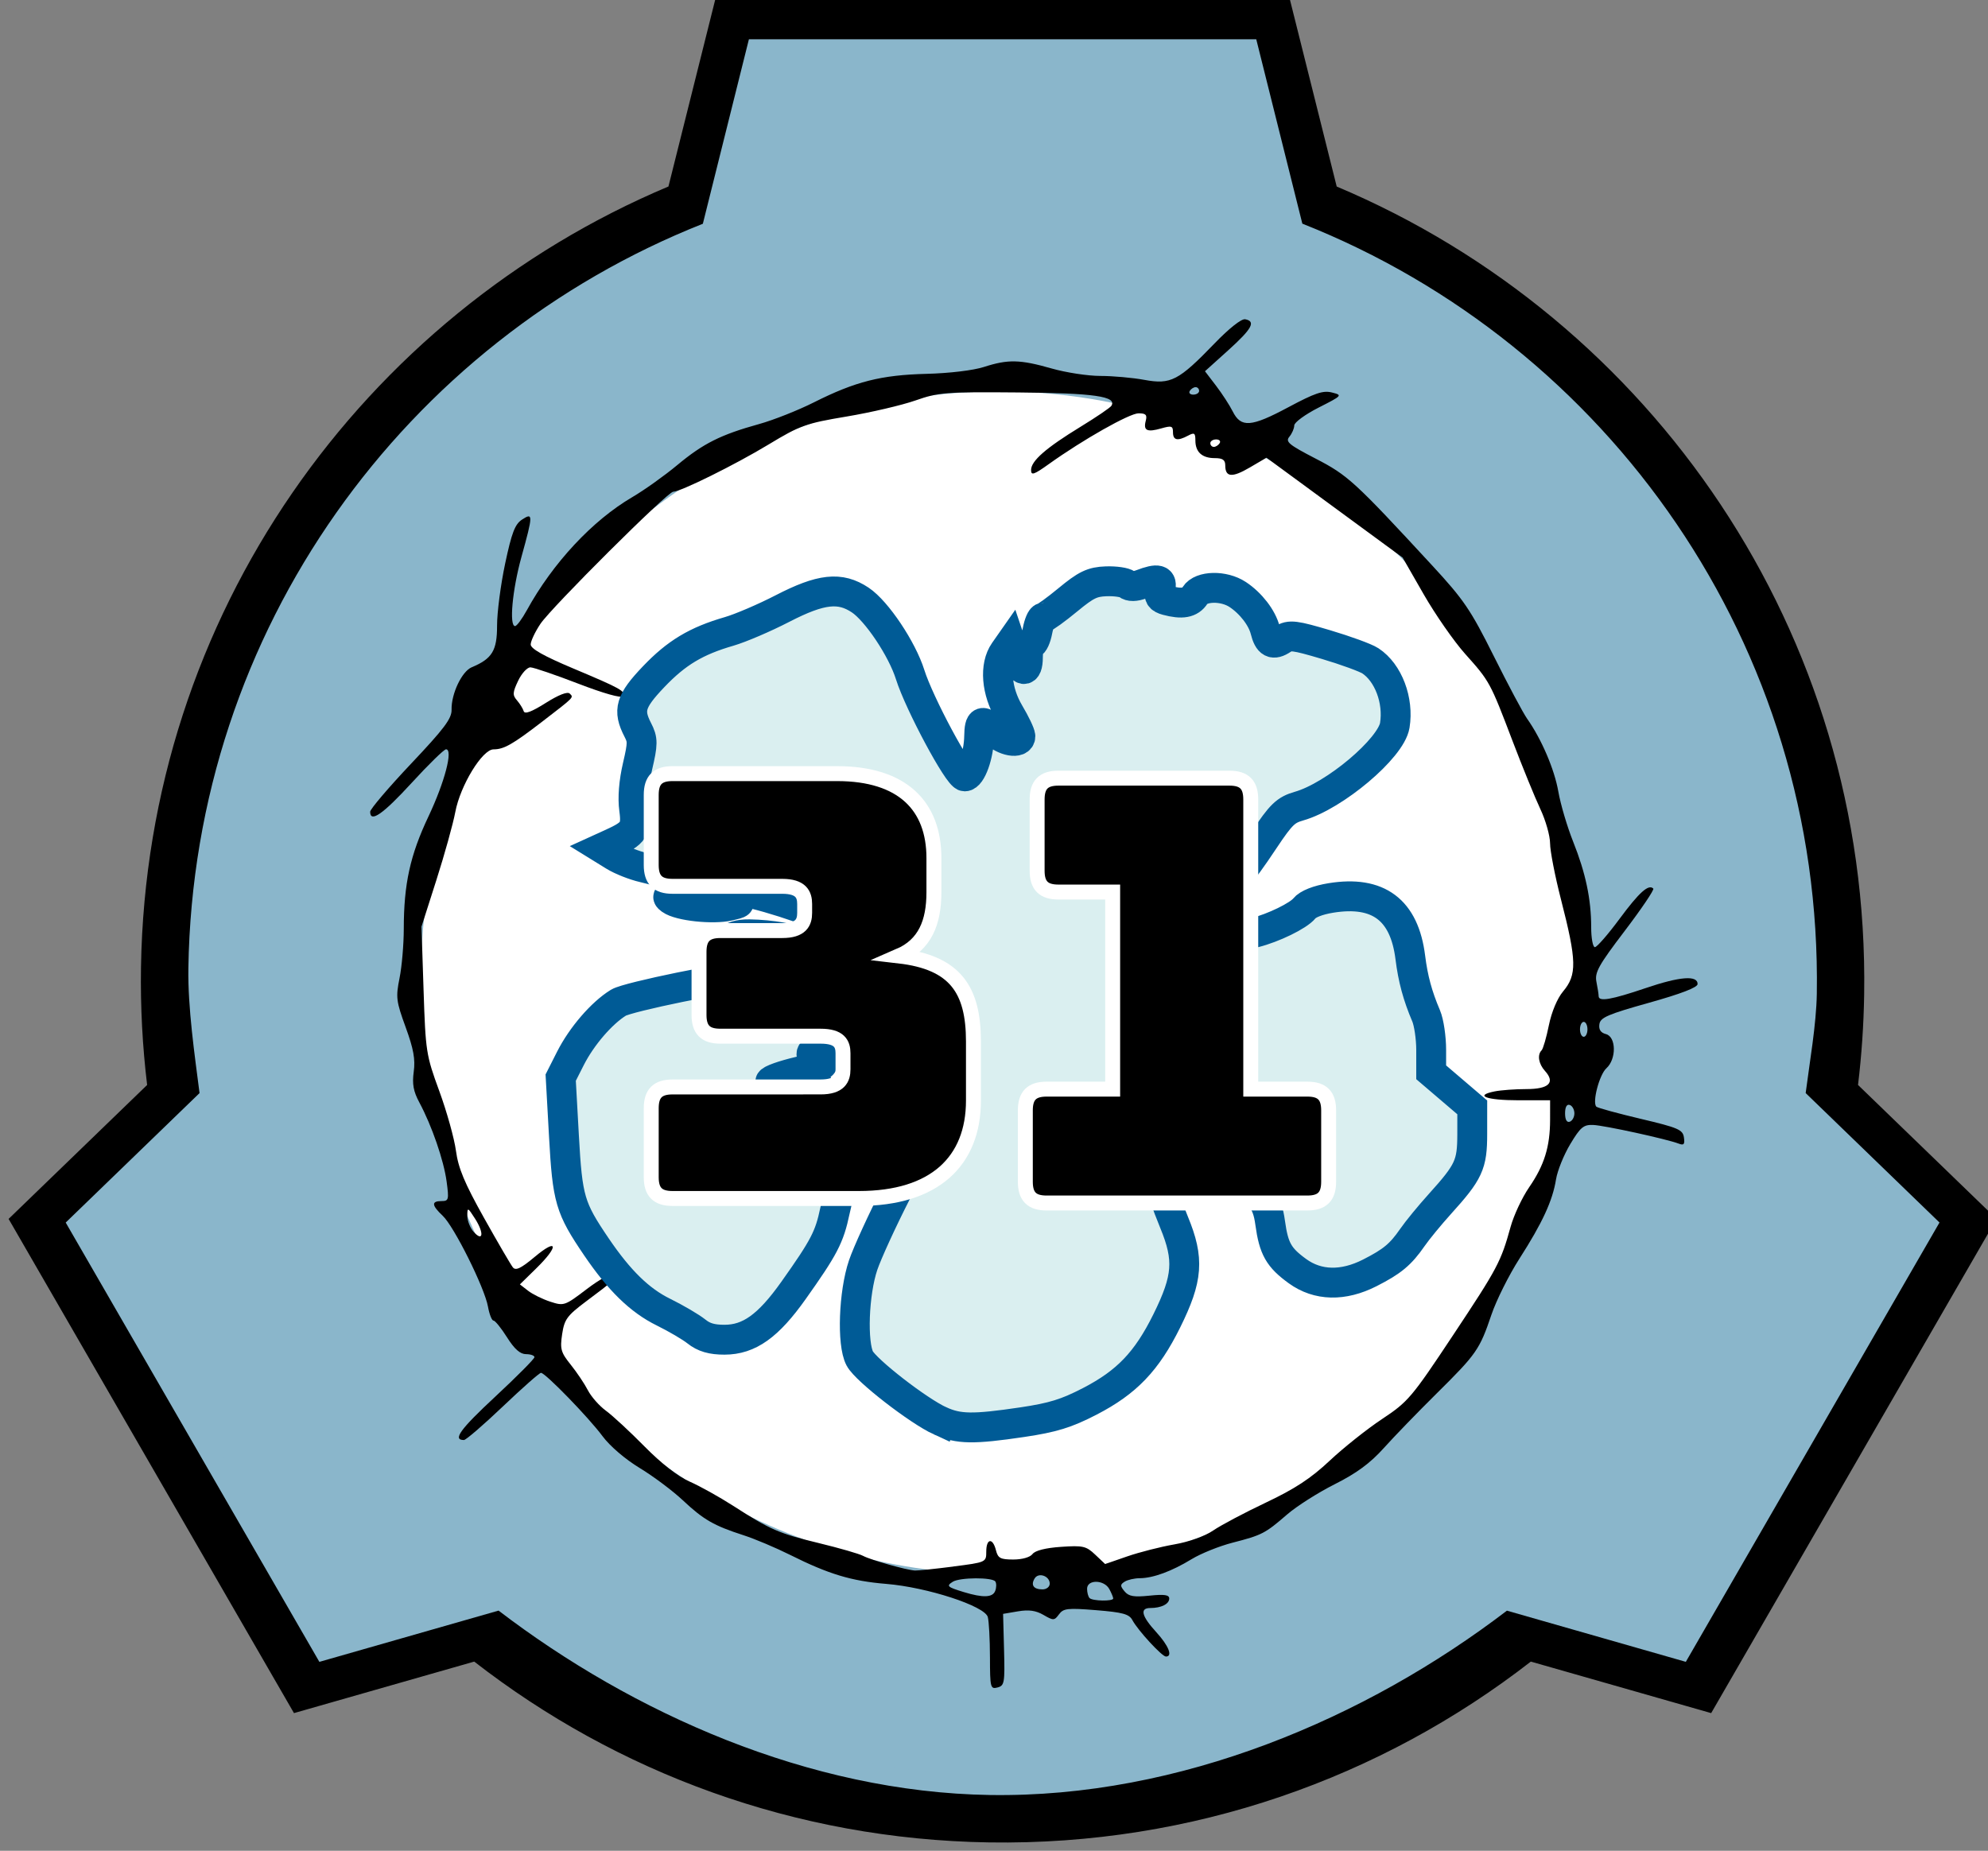
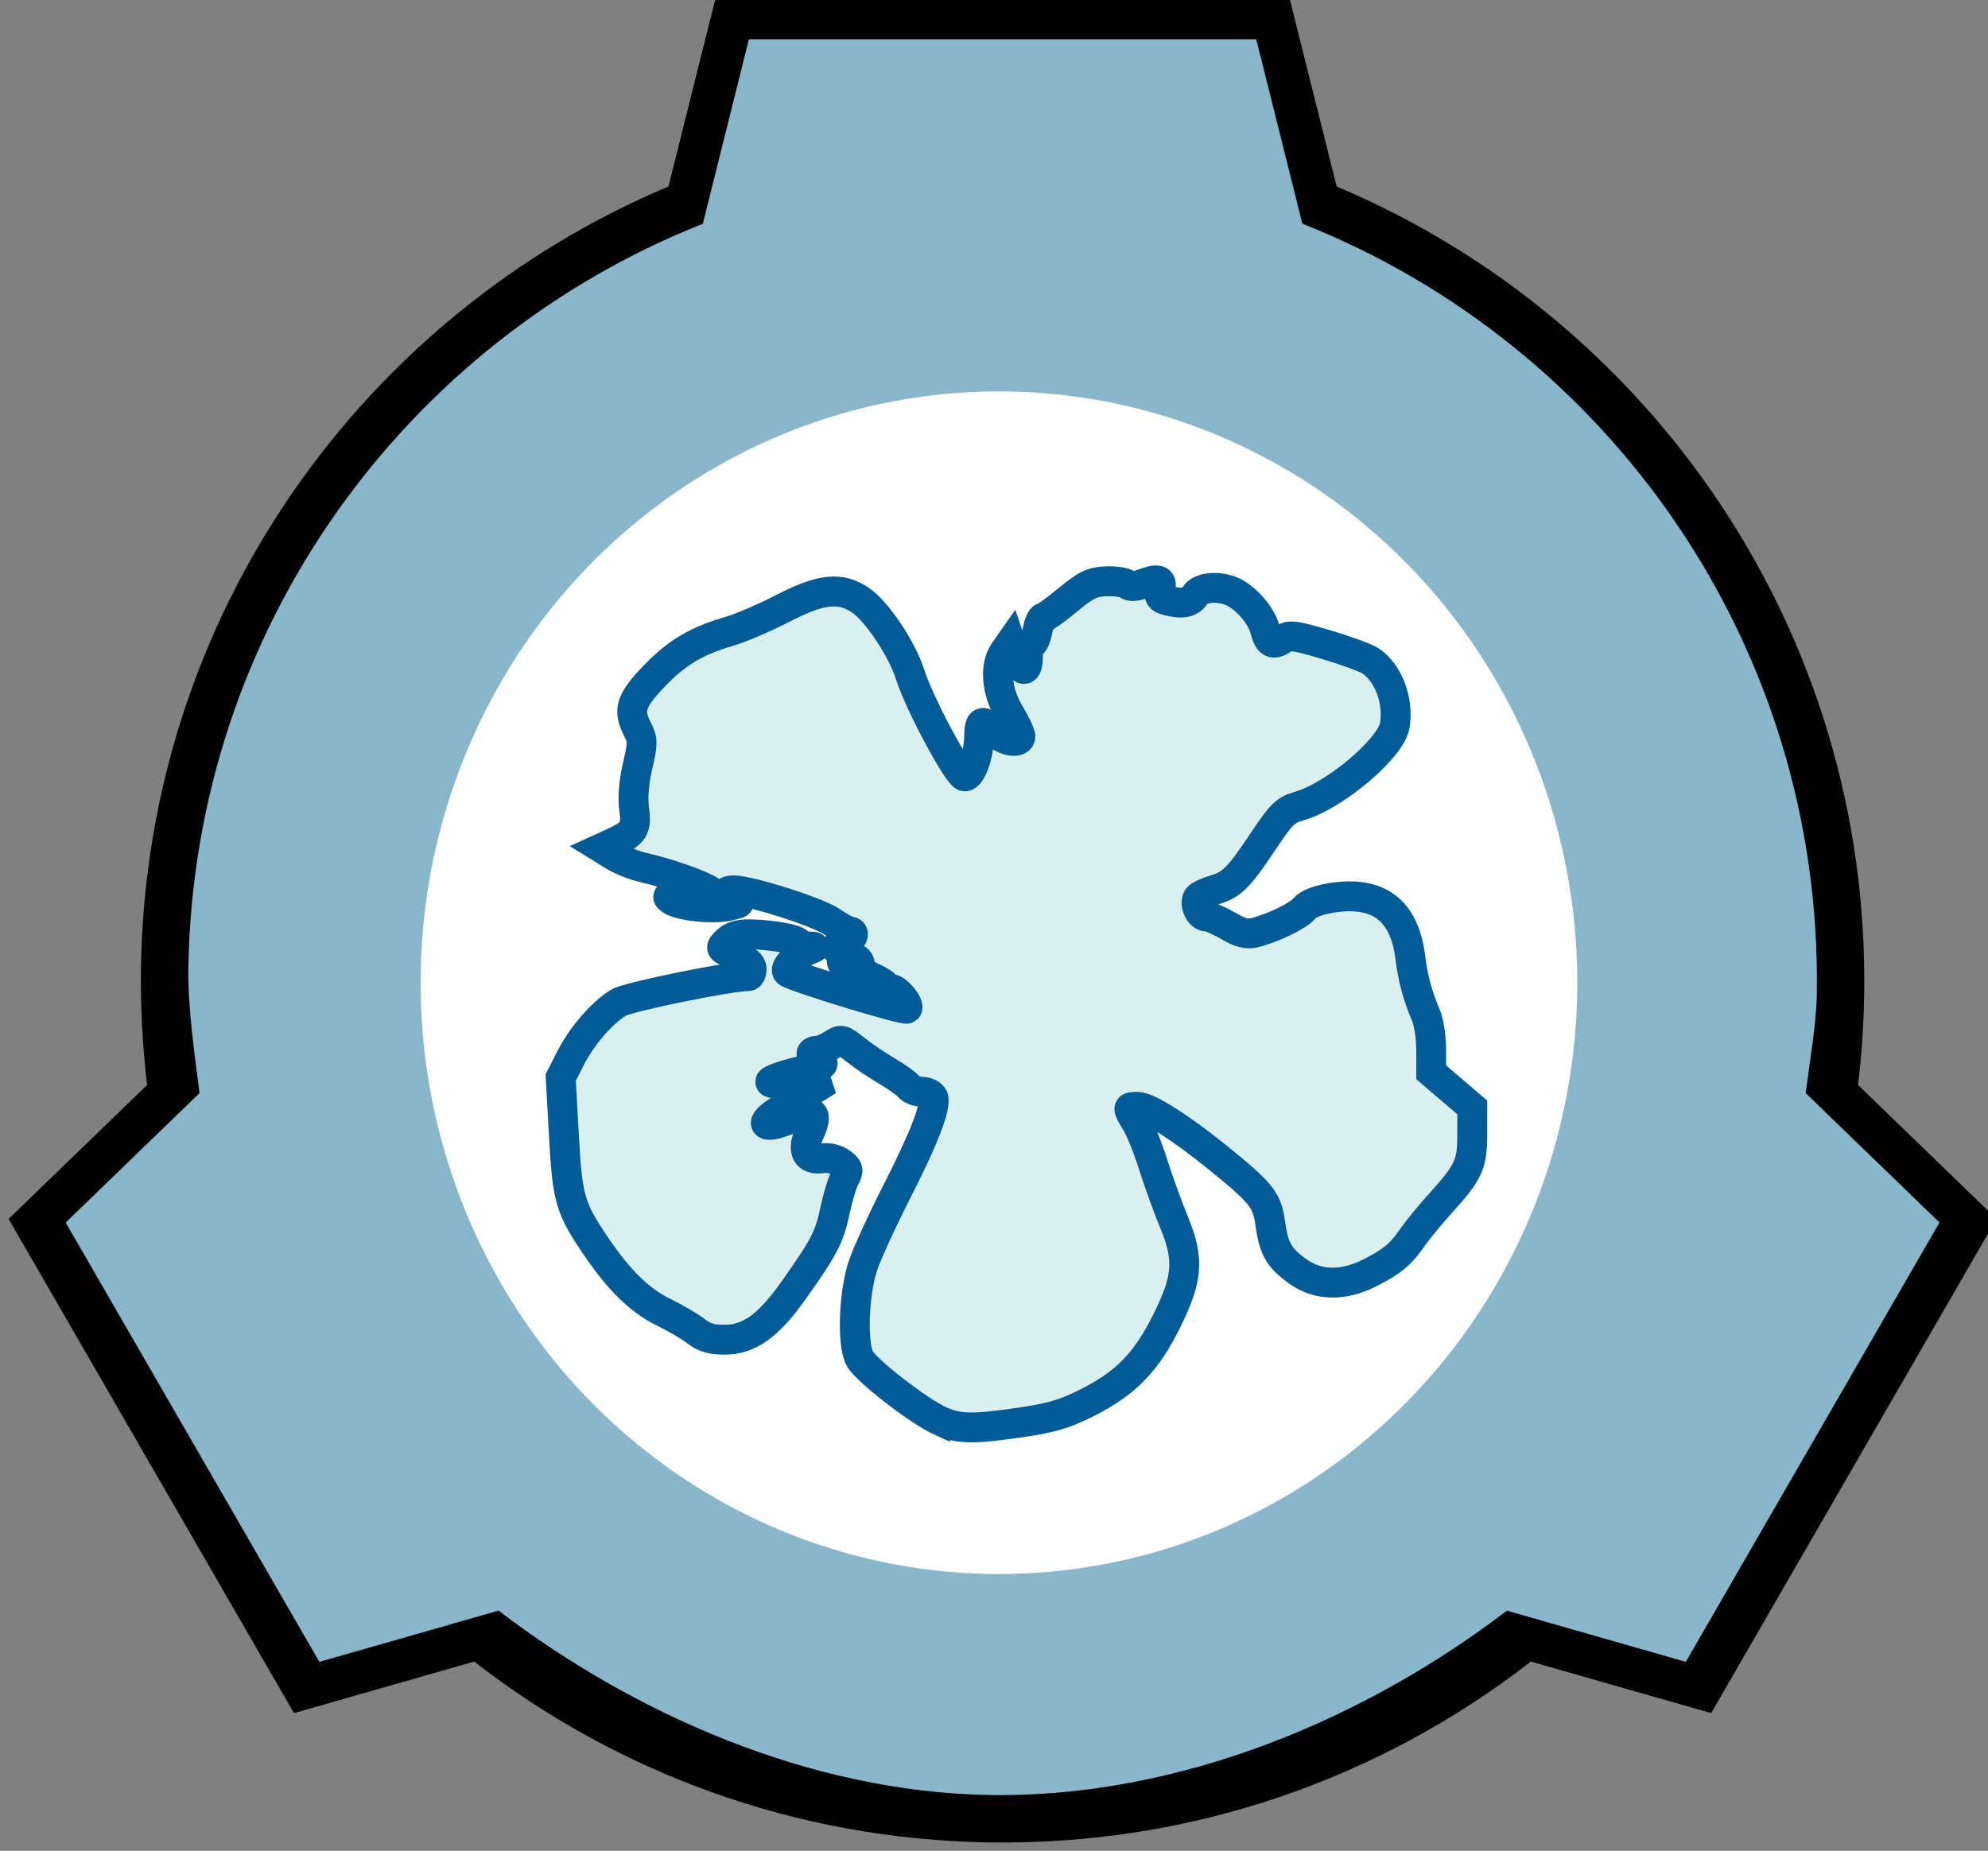
<svg xmlns="http://www.w3.org/2000/svg" version="1.1" viewBox="0 0 133.1 123.93">
  <rect x="0" y="0" width="133.1" height="123.93" fill="#808080" stroke="none" />
  <title>Site-ZH-31</title>
  <g transform="translate(-5.333 -14.797)">
    <g transform="matrix(.463 0 0 .463 123 18.425)">
      <path transform="translate(5.333 14.797)" d="m-125 236.23c-19.776-2.407-40.696-10.747-57.828-23.054-2.243-1.611-4.375-2.929-4.739-2.929s-6.253 1.595-13.087 3.544c-6.834 1.949-12.491 3.468-12.571 3.375-0.081-0.093-8.314-14.322-18.297-31.619l-18.151-31.45 1.712-1.494c0.941-0.822 5.278-5 9.638-9.286l7.926-7.791-0.801-7.097c-0.933-8.268-0.996-12.61-0.287-19.752 3.599-36.229 22.264-67.349 52.486-87.514 4.891-3.264 19.441-10.914 20.755-10.914 0.35 0 1.751-4.766 3.475-11.822 1.589-6.502 3.098-12.577 3.353-13.5l0.463-1.678h72.914l0.495 1.875c0.272 1.031 1.768 6.981 3.324 13.222l2.829 11.347 8.07 3.973c23.884 11.759 42.099 29.727 53.827 53.098 9.968 19.863 14.259 42.833 11.689 62.565l-0.804 6.171 19.187 18.767-18.103 31.366c-9.957 17.251-18.169 31.442-18.25 31.535-0.081 0.093-5.739-1.426-12.573-3.375-6.834-1.949-12.687-3.544-13.008-3.544-0.321 0-2.791 1.551-5.489 3.448-15.907 11.178-34.918 19.02-52.907 21.827-6.047 0.943-20.086 1.337-25.25 0.709z" fill="#8ab6cb" fill-rule="evenodd" stop-color="#000000" stroke="#8ab6cb" stroke-linejoin="round" stroke-miterlimit="10" stroke-width="5" style="paint-order:stroke fill markers" />
      <path d="m-150.43-9.035-7.05 28.17c-44.158 18.595-75.471 61.944-76.273 112.93-0.091 5.762 0.218 11.442 0.888 17.008l-20.032 19.372 41.267 71.472 26.064-7.451c20.59 16.007 46.354 25.708 74.439 26.15 29.491 0.464 56.741-9.359 78.35-26.15l26.079 7.451 41.267-71.472-20.032-19.372c0.518-4.298 0.819-8.659 0.888-13.082 0.824-52.362-30.78-97.7-76.273-116.85l-7.05-28.17zm4.585 6.878h73.364l6.663 26.666c44.227 17.515 75.188 60.997 74.396 111.36-0.07 4.471-1.058 10.042-1.611 14.376l-7e-3 -4e-3 19.358 18.728-36.682 63.534-25.892-7.408 0.015 0.012c-20.297 15.511-47.243 27.087-74.768 26.654-26.197-0.412-51.712-11.896-71.043-26.672l-0.014 0.01-25.892 7.408-36.682-63.534 19.358-18.728-7e-3 -0.018c-0.705-5.528-1.703-12.317-1.612-18.051 0.772-49.065 31.45-90.632 74.396-107.65z" />
    </g>
    <g transform="translate(-10.902 -812.65)">
      <g fill-rule="evenodd">
        <ellipse cx="83.116" cy="893.25" rx="38.72" ry="39.595" fill="#fff" stop-color="#000000" style="paint-order:stroke fill markers" />
-         <path transform="translate(16.267 828.25)" d="m66.247 110.16c-2e-3 -1.19-0.067-2.399-0.144-2.687-0.197-0.736-4.059-1.995-6.805-2.219-2.321-0.19-3.846-0.65-6.423-1.938-0.963-0.481-2.369-1.075-3.125-1.319-1.989-0.642-2.679-1.039-4.065-2.34-0.68-0.638-1.979-1.611-2.887-2.161-0.963-0.583-1.998-1.469-2.484-2.125-0.93-1.256-3.836-4.248-4.127-4.249-0.103-3.91e-4 -1.25 1.012-2.549 2.249s-2.474 2.25-2.61 2.25c-0.774 0-0.259-0.713 2.095-2.902 1.445-1.344 2.627-2.534 2.627-2.645 0-0.111-0.253-0.202-0.562-0.203-0.394-2.5e-4 -0.775-0.336-1.273-1.125-0.391-0.619-0.8-1.125-0.91-1.125s-0.275-0.422-0.368-0.938c-0.228-1.266-2.271-5.366-3.028-6.077-0.747-0.702-0.772-0.985-0.086-0.985 0.487 0 0.511-0.091 0.346-1.312-0.192-1.421-0.989-3.732-1.825-5.29-0.401-0.747-0.489-1.233-0.376-2.062 0.114-0.828-0.014-1.531-0.541-2.977-0.636-1.744-0.668-2.002-0.409-3.293 0.155-0.77 0.282-2.254 0.283-3.296 3e-3 -3.006 0.425-4.93 1.651-7.52 1.092-2.307 1.665-4.501 1.177-4.501-0.131 0-1.167 1.012-2.302 2.25-1.926 2.1-2.777 2.692-2.777 1.932 0-0.175 1.23-1.62 2.734-3.212 2.227-2.357 2.731-3.028 2.717-3.619-0.026-1.063 0.688-2.568 1.349-2.844 1.37-0.572 1.7-1.115 1.697-2.797-0.001-0.872 0.242-2.737 0.541-4.146 0.438-2.064 0.657-2.635 1.127-2.943 0.751-0.492 0.749-0.339-0.038 2.506-0.608 2.198-0.831 4.623-0.424 4.623 0.112 0 0.467-0.478 0.788-1.062 1.739-3.164 4.389-6.008 7.053-7.569 0.806-0.472 2.167-1.442 3.023-2.155 1.734-1.443 2.905-2.03 5.474-2.742 0.957-0.265 2.613-0.921 3.678-1.457 2.771-1.393 4.492-1.828 7.53-1.905 1.537-0.039 3.134-0.231 3.852-0.463 1.605-0.519 2.411-0.501 4.523 0.103 0.962 0.275 2.431 0.5 3.266 0.5s2.161 0.119 2.948 0.264c1.764 0.326 2.291 0.053 4.696-2.44 0.983-1.018 1.806-1.667 2.053-1.619 0.729 0.143 0.458 0.638-1.135 2.075l-1.559 1.406 0.74 0.969c0.407 0.533 0.909 1.306 1.116 1.719 0.554 1.106 1.229 1.057 3.711-0.27 1.805-0.965 2.341-1.146 2.937-0.994 0.715 0.182 0.698 0.201-0.897 1.011-0.894 0.454-1.627 0.99-1.629 1.192-2e-3 0.202-0.149 0.543-0.327 0.757-0.28 0.338-0.05 0.53 1.754 1.464 2.166 1.121 2.603 1.522 7.814 7.165 2.114 2.289 2.571 2.963 4.122 6.071 0.959 1.923 1.959 3.801 2.223 4.175 0.968 1.373 1.834 3.394 2.095 4.892 0.148 0.846 0.592 2.349 0.988 3.341 0.84 2.105 1.21 3.858 1.21 5.731 0 0.737 0.112 1.341 0.248 1.341s0.878-0.851 1.647-1.891c1.32-1.784 1.948-2.349 2.264-2.033 0.075 0.076-0.783 1.348-1.908 2.828-1.77 2.329-2.025 2.79-1.898 3.425 0.081 0.404 0.147 0.832 0.147 0.953 0 0.384 0.848 0.238 3.141-0.539 2.301-0.781 3.484-0.874 3.484-0.274 0 0.227-1.103 0.652-3.25 1.253-2.765 0.774-3.261 0.988-3.326 1.437-0.051 0.359 0.088 0.57 0.438 0.662 0.692 0.181 0.713 1.673 0.031 2.289-0.473 0.428-0.958 2.285-0.672 2.571 0.08 0.08 1.413 0.446 2.962 0.812 2.524 0.597 2.825 0.726 2.901 1.247 0.067 0.463-3e-3 0.548-0.347 0.416-0.81-0.311-4.986-1.222-5.731-1.251-0.642-0.025-0.851 0.15-1.53 1.281-0.432 0.72-0.862 1.784-0.955 2.364-0.228 1.427-0.915 2.916-2.447 5.304-0.706 1.101-1.552 2.794-1.879 3.762-0.786 2.325-0.995 2.625-3.664 5.266-1.254 1.241-2.848 2.887-3.541 3.659-0.91 1.013-1.822 1.685-3.284 2.42-1.113 0.56-2.549 1.472-3.19 2.027-1.472 1.274-1.677 1.38-3.646 1.887-0.891 0.229-2.125 0.726-2.744 1.103-1.336 0.815-2.581 1.272-3.475 1.277-0.358 2e-3 -0.812 0.106-1.009 0.231-0.309 0.195-0.31 0.286-0.008 0.65 0.279 0.337 0.622 0.395 1.671 0.287 0.996-0.103 1.32-0.055 1.32 0.194 0 0.366-0.537 0.634-1.27 0.634-0.716 0-0.583 0.539 0.395 1.608 0.836 0.913 1.127 1.642 0.654 1.642-0.265 0-1.881-1.755-2.248-2.443-0.214-0.401-0.644-0.518-2.42-0.662-1.916-0.155-2.196-0.124-2.491 0.277-0.312 0.425-0.376 0.427-1.038 0.041-0.51-0.297-0.984-0.364-1.706-0.241l-1 0.17 0.064 2.399c0.059 2.22 0.027 2.409-0.438 2.53-0.474 0.124-0.502 0.01-0.505-2.033zm8.253-3.93c0-0.078-0.116-0.359-0.259-0.625-0.343-0.64-1.491-0.66-1.491-0.025 0 0.252 0.075 0.533 0.167 0.625 0.202 0.202 1.583 0.224 1.583 0.025zm-7.901-0.506c0.084-0.219 0.089-0.5 0.012-0.625-0.184-0.297-2.379-0.287-2.854 0.013-0.447 0.283-0.374 0.351 0.743 0.692 1.286 0.392 1.927 0.368 2.099-0.08zm3.651-0.485c0-0.514-0.748-0.776-1.009-0.353-0.277 0.448-0.072 0.736 0.523 0.736 0.269 0 0.485-0.171 0.485-0.383zm-6.454-1.15c2.195-0.281 2.204-0.286 2.204-1 0-0.883 0.433-0.945 0.647-0.092 0.135 0.537 0.298 0.625 1.165 0.625 0.595 0 1.122-0.151 1.285-0.368 0.176-0.233 0.874-0.409 1.903-0.48 1.475-0.101 1.687-0.053 2.292 0.52l0.667 0.631 1.48-0.512c0.814-0.282 2.232-0.643 3.15-0.803 0.993-0.173 2.048-0.55 2.603-0.931 0.513-0.352 2.101-1.193 3.528-1.869 1.948-0.923 3.012-1.621 4.271-2.804 0.922-0.866 2.502-2.123 3.511-2.792 1.742-1.156 1.979-1.436 4.737-5.592 3.003-4.524 3.215-4.924 3.868-7.282 0.214-0.774 0.774-1.966 1.244-2.649 1.01-1.468 1.396-2.713 1.398-4.507l1e-3 -1.312h-2.11c-2.154 0-3.003-0.315-1.604-0.595 0.427-0.085 1.385-0.155 2.129-0.155 1.505 0 1.949-0.435 1.241-1.216-0.428-0.473-0.526-1.079-0.224-1.381 0.1-0.1 0.319-0.854 0.486-1.677 0.182-0.892 0.563-1.802 0.944-2.255 0.947-1.126 0.928-2.039-0.135-6.175-0.4-1.556-0.728-3.244-0.729-3.75-1e-3 -0.506-0.294-1.539-0.651-2.296s-1.193-2.805-1.859-4.553c-1.506-3.954-1.527-3.993-3.177-5.839-0.746-0.835-1.993-2.627-2.771-3.982l-1.414-2.464-9.114-6.689-1.123 0.658c-1.185 0.694-1.638 0.654-1.638-0.145 0-0.365-0.174-0.485-0.7-0.485-0.853 0-1.3-0.407-1.3-1.184 0-0.5-0.07-0.547-0.484-0.325-0.716 0.383-1.016 0.317-1.016-0.224 0-0.422-0.098-0.454-0.786-0.257-0.953 0.273-1.209 0.148-1.037-0.51 0.104-0.399 0.007-0.5-0.482-0.5-0.607 0-3.716 1.759-6.008 3.399-1 0.716-1.188 0.778-1.188 0.397 0-0.609 0.988-1.473 3.306-2.892 1.062-0.65 1.994-1.283 2.07-1.406 0.39-0.631-1.142-0.852-6.228-0.895-4.892-0.042-5.334-0.008-6.892 0.537-0.916 0.32-2.989 0.804-4.607 1.075-2.738 0.459-3.1 0.589-5.233 1.878-2.233 1.35-5.886 3.158-6.38 3.158-0.373 0-8.14 7.734-8.886 8.847-0.358 0.535-0.651 1.156-0.651 1.38 0 0.283 0.862 0.77 2.812 1.591 3.252 1.368 3.556 1.538 3.349 1.873-0.091 0.148-1.288-0.19-2.97-0.838-1.549-0.597-2.993-1.089-3.208-1.094-0.215-5e-3 -0.586 0.399-0.823 0.897-0.374 0.784-0.384 0.961-0.079 1.312 0.194 0.224 0.397 0.55 0.45 0.725 0.067 0.219 0.525 0.048 1.47-0.548 0.862-0.544 1.461-0.779 1.611-0.631 0.273 0.271 0.349 0.194-1.873 1.904-1.947 1.498-2.534 1.832-3.226 1.832-0.753 0-2.229 2.42-2.562 4.2-0.147 0.784-0.716 2.831-1.265 4.55l-0.998 3.125 0.14 4.258c0.135 4.111 0.171 4.343 1.053 6.75 0.502 1.371 1.003 3.167 1.114 3.993 0.157 1.168 0.574 2.165 1.881 4.5 0.924 1.65 1.793 3.14 1.931 3.311 0.191 0.237 0.542 0.067 1.471-0.711 1.54-1.289 1.622-0.723 0.11 0.76l-1.111 1.09 0.548 0.426c0.301 0.234 0.969 0.563 1.484 0.731 0.913 0.298 0.973 0.278 2.428-0.83 0.899-0.684 1.557-1.03 1.655-0.872 0.183 0.296 0.241 0.238-1.694 1.691-1.265 0.95-1.444 1.196-1.593 2.188-0.149 0.996-0.086 1.219 0.574 2.042 0.408 0.508 0.925 1.278 1.149 1.712 0.224 0.434 0.77 1.052 1.213 1.375 0.443 0.323 1.605 1.399 2.583 2.392 1.118 1.135 2.236 2.006 3.013 2.347 0.68 0.298 1.99 1.027 2.913 1.62 2.509 1.614 3.044 1.847 5.749 2.502 1.365 0.331 2.694 0.714 2.953 0.853 0.522 0.279 2.92 0.956 3.479 0.982 0.197 9e-3 1.35-0.111 2.562-0.266zm-32.019-23.284c-0.493-0.77-0.518-0.779-0.522-0.203-0.002 0.333 0.19 0.82 0.427 1.082 0.635 0.702 0.703 0.071 0.095-0.878zm73.599-7.059c0-0.252-0.141-0.505-0.312-0.562-0.198-0.066-0.312 0.14-0.312 0.562s0.115 0.628 0.312 0.562c0.172-0.057 0.312-0.31 0.312-0.562zm0.875-5.625c0-0.275-0.113-0.5-0.25-0.5s-0.25 0.225-0.25 0.5 0.113 0.5 0.25 0.5 0.25-0.225 0.25-0.5zm-24.625-39.25c0.085-0.138-0.021-0.25-0.235-0.25s-0.39 0.113-0.39 0.25 0.106 0.25 0.235 0.25 0.305-0.113 0.39-0.25zm-1.375-3.5c0-0.138-0.106-0.25-0.235-0.25s-0.305 0.113-0.39 0.25 0.021 0.25 0.235 0.25 0.39-0.113 0.39-0.25z" stop-color="#000000" style="paint-order:stroke fill markers" />
        <path d="m79.18 922.59c-1.468-0.67-4.959-3.38-5.383-4.179-0.528-0.995-0.405-4.387 0.227-6.253 0.275-0.811 1.277-2.998 2.227-4.859 1.851-3.626 2.685-5.788 2.46-6.376-0.077-0.201-0.411-0.366-0.743-0.366s-0.738-0.164-0.904-0.364-0.827-0.669-1.468-1.043c-0.641-0.374-1.584-1.013-2.095-1.421-0.892-0.712-0.953-0.725-1.554-0.332-0.344 0.225-0.798 0.41-1.009 0.41-0.579 0-0.46 0.488 0.175 0.723 0.455 0.168 0.2 0.291-1.375 0.663-1.064 0.251-1.934 0.561-1.934 0.69 0 0.139 0.787 0.168 1.938 0.071l1.938-0.162-1 0.62c-0.55 0.341-1.478 0.904-2.062 1.252-1.793 1.066-1.306 1.527 0.668 0.632 1.432-0.65 1.764-0.362 1.151 0.998-0.552 1.224-0.212 1.869 0.897 1.707 0.389-0.057 0.918 0.078 1.231 0.315 0.488 0.368 0.513 0.483 0.227 1.016-0.177 0.331-0.474 1.323-0.659 2.205-0.367 1.749-0.722 2.429-2.774 5.322-1.688 2.38-2.968 3.293-4.617 3.295-0.85 1e-3 -1.384-0.155-1.875-0.548-0.378-0.302-1.375-0.887-2.216-1.301-1.585-0.779-2.953-2.112-4.486-4.371-1.774-2.615-1.936-3.167-2.172-7.415l-0.218-3.915 0.649-1.282c0.755-1.491 2.096-3.047 3.219-3.737 0.628-0.386 7.427-1.776 8.687-1.776 0.124 0 0.226-0.214 0.226-0.475 0-0.325-0.342-0.617-1.079-0.921-1.069-0.442-1.074-0.451-0.592-0.933 0.331-0.331 0.816-0.482 1.516-0.473 1.452 0.02 3.132 0.315 3.296 0.579 0.076 0.123 0.385 0.231 0.686 0.239 0.521 0.015 0.517 0.028-0.07 0.263-0.802 0.32-1.627 1.209-1.349 1.454 0.353 0.311 7.842 2.6 7.998 2.445 0.237-0.237-0.758-1.422-1.094-1.303-0.172 0.061-0.312-4e-3 -0.312-0.144 0-0.14-0.394-0.419-0.875-0.621-0.584-0.244-0.875-0.531-0.875-0.862 0-0.558-0.874-0.706-1.084-0.184-0.069 0.172-0.135 0.069-0.146-0.229-0.011-0.298-0.16-0.593-0.332-0.657-0.172-0.063-0.003-0.197 0.375-0.298 0.618-0.164 1.002-0.879 0.472-0.879-0.118 0-0.653-0.298-1.188-0.662-0.948-0.645-5.411-2.067-6.535-2.081-0.727-9e-3 -0.727 0.405 0 0.646 0.512 0.17 0.485 0.204-0.312 0.388-1.091 0.251-3.333 0.011-3.922-0.419-0.372-0.272-0.169-0.301 1.273-0.186 1.357 0.109 1.692 0.069 1.605-0.194-0.113-0.339-2.695-1.309-4.698-1.765-0.614-0.14-1.498-0.49-1.964-0.778l-0.847-0.523 0.714-0.325c1.464-0.667 1.655-0.962 1.476-2.273-0.105-0.77-0.022-1.812 0.23-2.892 0.353-1.516 0.355-1.764 0.013-2.425-0.679-1.313-0.497-1.927 1.057-3.557 1.532-1.607 2.848-2.398 5.062-3.039 0.756-0.219 2.364-0.908 3.573-1.532 2.582-1.332 3.849-1.47 5.203-0.567 1.103 0.736 2.798 3.271 3.34 4.994 0.606 1.927 3.226 6.814 3.653 6.814 0.437 0 0.948-1.421 0.967-2.688 0.017-1.101 0.216-1.162 1.014-0.312 0.612 0.651 1.753 0.855 1.746 0.312-0.002-0.172-0.338-0.875-0.746-1.562-0.866-1.46-1.001-3.155-0.329-4.115l0.421-0.601 0.284 0.843c0.398 1.181 0.874 1.259 0.874 0.144 0-0.493 0.107-0.896 0.239-0.896s0.313-0.394 0.403-0.875 0.258-0.875 0.373-0.875 0.862-0.54 1.66-1.199c1.214-1.004 1.632-1.206 2.563-1.239 0.612-0.022 1.245 0.07 1.407 0.204 0.192 0.159 0.528 0.155 0.966-0.011 1.098-0.417 1.418-0.332 1.25 0.336-0.118 0.471-0.03 0.623 0.433 0.747 1.023 0.274 1.578 0.175 1.898-0.338 0.401-0.642 1.919-0.671 2.852-0.055 0.88 0.581 1.634 1.558 1.843 2.39 0.221 0.88 0.522 1.037 1.166 0.609 0.467-0.31 0.807-0.268 2.917 0.359 1.313 0.391 2.644 0.877 2.956 1.082 1.204 0.789 1.909 2.651 1.637 4.324-0.25 1.538-4.036 4.731-6.411 5.406-0.889 0.253-1.203 0.556-2.335 2.255-1.706 2.56-2.139 2.997-3.315 3.35-0.539 0.162-1.049 0.404-1.132 0.539-0.248 0.401 0.133 1.241 0.563 1.241 0.219 0 0.884 0.284 1.476 0.631 0.797 0.467 1.258 0.586 1.772 0.458 1.25-0.313 2.937-1.135 3.323-1.621 0.235-0.295 0.911-0.562 1.778-0.703 3.175-0.517 4.924 0.794 5.321 3.985 0.178 1.429 0.487 2.57 1.06 3.913 0.185 0.433 0.337 1.46 0.337 2.282v1.494l2.75 2.349-1e-3 1.793c-1e-3 2.043-0.223 2.524-2.16 4.668-0.683 0.756-1.515 1.769-1.847 2.25-0.788 1.139-1.348 1.605-2.853 2.37-1.783 0.908-3.484 0.868-4.838-0.113-1.257-0.911-1.591-1.499-1.83-3.226-0.213-1.541-0.595-2.02-3.471-4.348-2.55-2.065-4.708-3.434-5.414-3.434-0.712 0-0.714 0.03-0.082 1.056 0.277 0.45 0.788 1.718 1.134 2.818s0.976 2.837 1.398 3.86c1.021 2.474 0.926 3.747-0.492 6.609-1.339 2.703-2.675 4.099-5.142 5.376-1.58 0.818-2.476 1.094-4.53 1.399-3.289 0.488-4.269 0.473-5.497-0.087z" fill="#daeff0" stop-color="#000000" stroke="#005b96" stroke-width="2" style="paint-order:stroke fill markers" />
      </g>
      <g transform="translate(-40.532 756.74)" style="">
        <g stroke="#fff" aria-label="31">
-           <path d="m101.79 143.49c-0.988 0-1.422 0.435-1.422 1.422v4.623c0 0.988 0.435 1.422 1.422 1.422h12.486c5.057 0 7.665-2.489 7.665-6.559v-3.951c0-3.477-1.225-5.295-4.978-5.729 1.738-0.751 2.331-2.252 2.331-4.267v-2.292c0-3.477-2.094-5.65-6.48-5.65h-11.024c-0.988 0-1.422 0.435-1.422 1.422v4.702c0 0.988 0.435 1.422 1.422 1.422h7.349c1.264 0 1.501 0.553 1.501 1.185v0.593c0 0.632-0.237 1.185-1.501 1.185h-4.149c-0.988 0-1.422 0.435-1.422 1.422v4.228c0 0.988 0.435 1.422 1.422 1.422h6.717c1.264 0 1.501 0.514 1.501 1.146v1.067c0 0.632-0.237 1.185-1.501 1.185z" />
-           <path d="m144.3 151.26c0.988 0 1.422-0.435 1.422-1.422v-4.781c0-0.988-0.435-1.422-1.422-1.422h-3.793v-19.4c0-0.988-0.435-1.422-1.422-1.422h-11.458c-0.988 0-1.422 0.435-1.422 1.422v4.781c0 0.988 0.435 1.422 1.422 1.422h3.635v13.197h-4.425c-0.988 0-1.422 0.435-1.422 1.422v4.781c0 0.988 0.435 1.422 1.422 1.422z" />
-         </g>
+           </g>
      </g>
    </g>
  </g>
</svg>